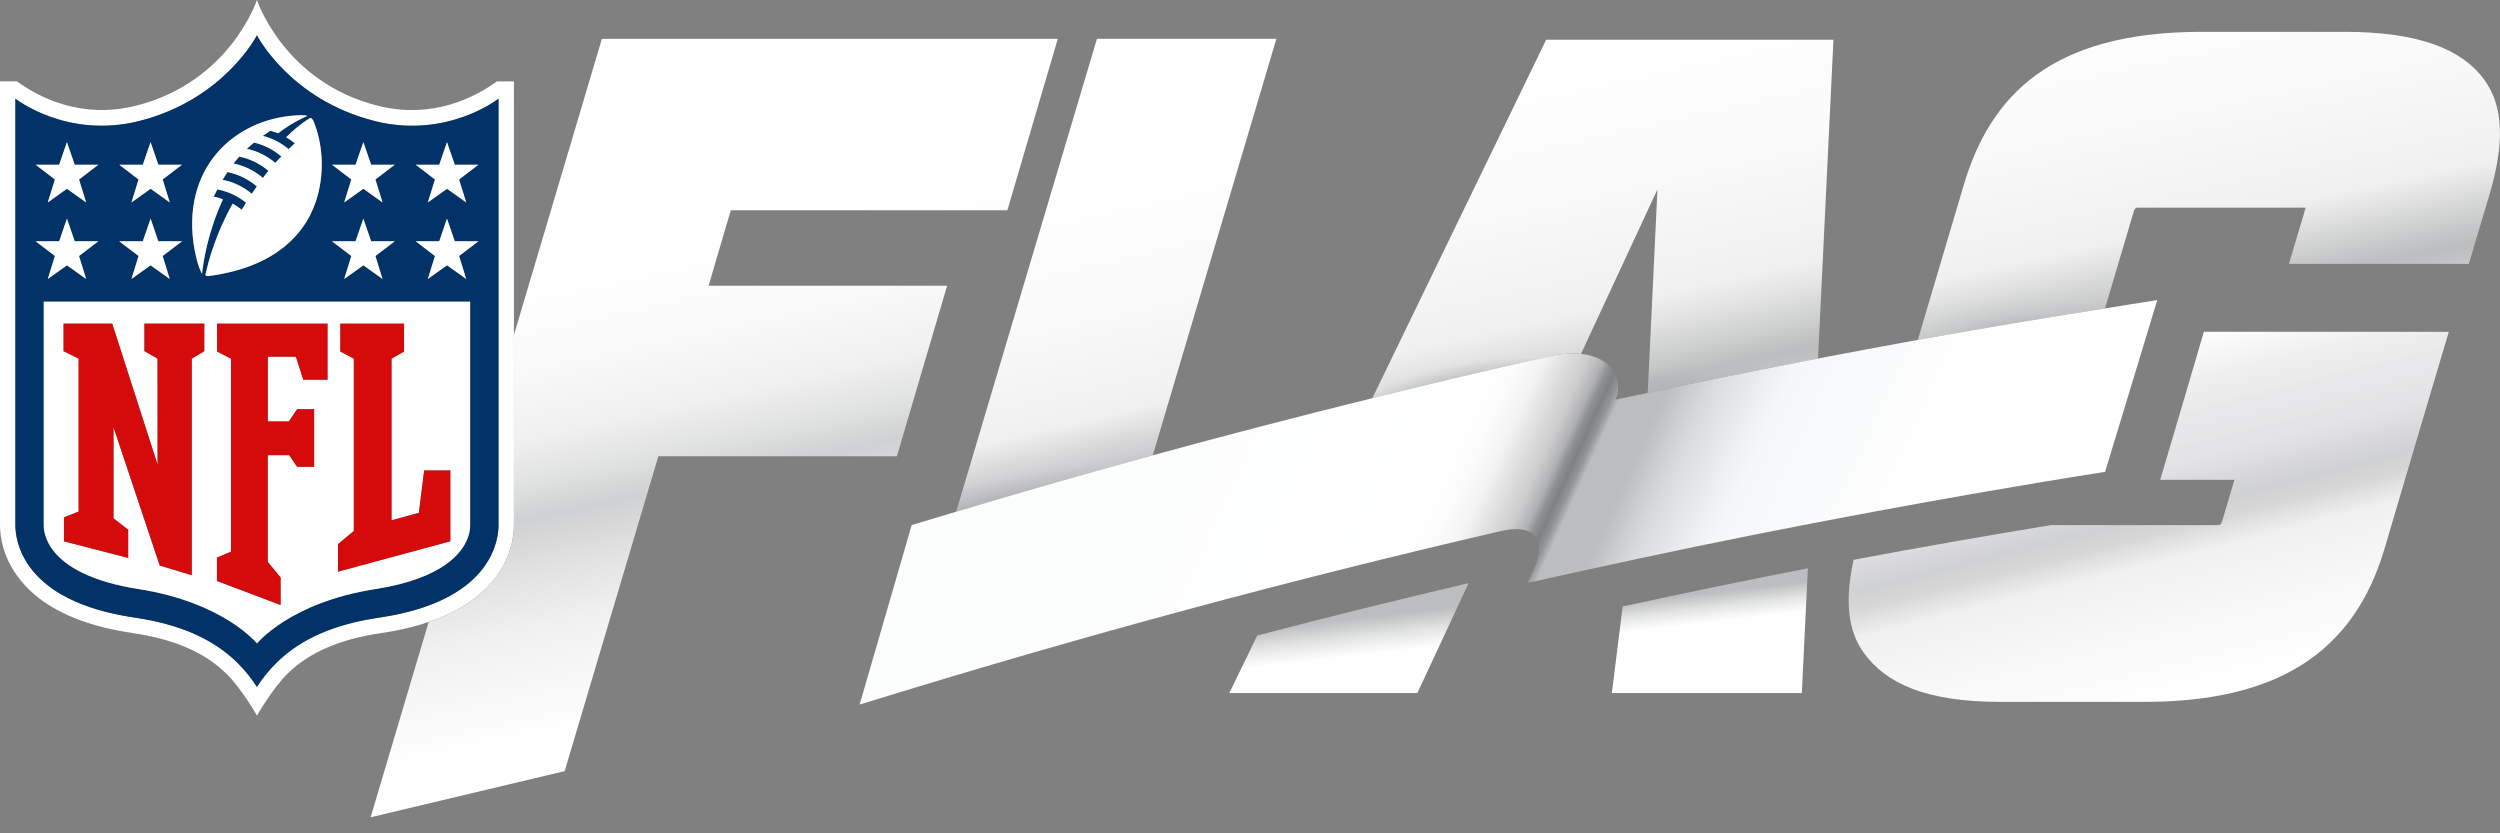
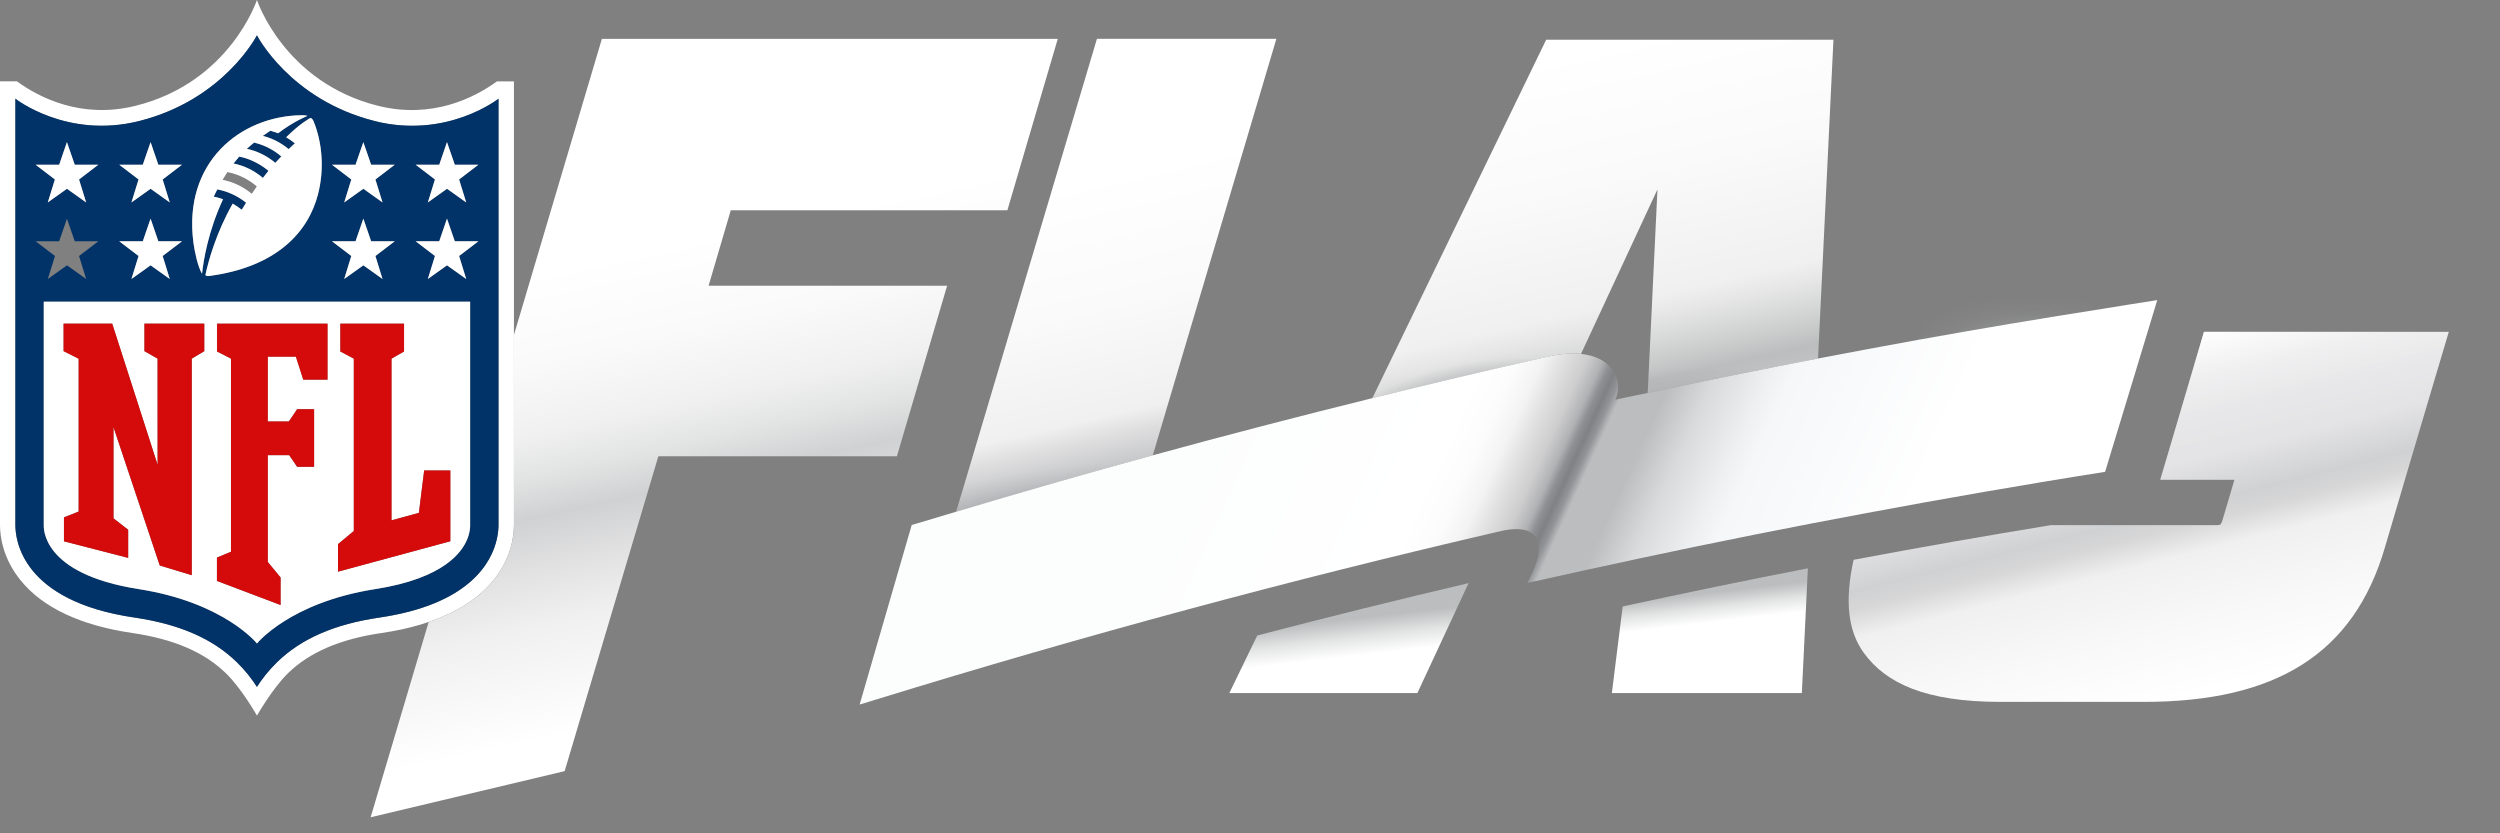
<svg xmlns="http://www.w3.org/2000/svg" fill="none" viewBox="0 0 129 43" height="43" width="129">
  <rect x="0" y="0" width="129" height="43" fill="#808080" stroke="none" />
  <g clip-path="url(#clip0_5585_5398)">
    <path fill="white" d="M25.64 4.201C24.499 5.029 22.317 6.159 19.511 5.461C14.652 4.246 13.258 0 13.258 0C13.258 0 11.868 4.246 7.002 5.458C4.194 6.159 2.015 5.027 0.874 4.198H0V27.088C0 27.669 0.139 28.807 1.066 29.948C2.209 31.357 4.152 32.27 6.833 32.664C8.97 32.977 10.55 33.659 11.662 34.744C12.481 35.541 13.258 36.925 13.258 36.925C13.258 36.925 14.066 35.513 14.854 34.744C15.967 33.656 17.549 32.977 19.683 32.664C20.422 32.557 21.102 32.408 21.729 32.219C21.862 32.18 21.99 32.135 22.12 32.09C23.572 31.599 24.69 30.884 25.454 29.948C26.381 28.807 26.519 27.666 26.519 27.088V4.201H25.642H25.64ZM25.723 27.088C25.723 27.689 25.52 29.858 22.406 31.132C21.646 31.442 20.716 31.701 19.573 31.867C17.266 32.205 15.543 32.958 14.302 34.163C13.855 34.597 13.519 35.04 13.258 35.443C13 35.037 12.662 34.597 12.215 34.163C10.977 32.955 9.253 32.205 6.947 31.867C1.105 31.011 0.797 27.838 0.794 27.088V5.094C0.794 5.094 3.453 7.191 7.197 6.244C11.562 5.139 13.258 1.826 13.258 1.826C13.258 1.826 14.954 5.139 19.32 6.244C23.064 7.193 25.723 5.094 25.723 5.094V27.091V27.088Z" />
    <path fill="#013369" d="M12.049 8.436C12.632 8.554 13.145 8.822 13.567 9.18C13.656 9.062 13.75 8.935 13.853 8.814C13.356 8.399 12.787 8.163 12.343 8.081C12.243 8.197 12.138 8.321 12.049 8.436Z" />
-     <path fill="#013369" d="M11.484 9.278C12.006 9.379 12.536 9.613 12.991 9.999C13.069 9.881 13.158 9.751 13.252 9.616C12.892 9.306 12.373 9.005 11.737 8.875C11.645 9.013 11.487 9.275 11.487 9.275L11.484 9.278Z" />
    <path fill="#013369" d="M12.74 7.678C13.268 7.791 13.764 8.031 14.208 8.4C14.308 8.287 14.411 8.18 14.519 8.067C14.217 7.814 13.773 7.512 13.115 7.352C13.001 7.447 12.868 7.554 12.74 7.676V7.678Z" />
    <path fill="#013369" d="M19.319 6.241C14.953 5.137 13.258 1.823 13.258 1.823C13.258 1.823 11.562 5.137 7.196 6.241C3.452 7.191 0.793 5.092 0.793 5.092V27.089C0.793 27.835 1.101 31.011 6.946 31.867C9.253 32.205 10.976 32.958 12.214 34.164C12.661 34.598 12.999 35.04 13.258 35.443C13.516 35.037 13.854 34.598 14.301 34.164C15.542 32.955 17.262 32.205 19.572 31.867C20.718 31.698 21.648 31.442 22.405 31.132C25.519 29.858 25.722 27.692 25.722 27.089V5.094C25.722 5.094 23.063 7.191 19.319 6.244V6.241ZM22.663 8.501L23.066 7.334L23.468 8.501H24.684L23.69 9.259L24.057 10.445L23.069 9.741L22.081 10.445L22.447 9.259L21.453 8.501H22.669H22.663ZM22.663 12.451L23.066 11.285L23.468 12.451H24.684L23.69 13.209L24.057 14.395L23.069 13.691L22.081 14.395L22.447 13.209L21.453 12.451H22.669H22.663ZM18.345 8.501L18.747 7.334L19.15 8.501H20.365L19.372 9.259L19.738 10.445L18.75 9.741L17.762 10.445L18.128 9.259L17.135 8.501H18.35H18.345ZM18.345 12.451L18.747 11.285L19.15 12.451H20.365L19.372 13.209L19.738 14.395L18.75 13.691L17.762 14.395L18.128 13.209L17.135 12.451H18.35H18.345ZM15.564 5.943C15.78 5.94 15.864 5.979 15.864 5.979C15.864 5.979 15.162 6.25 14.348 6.875C14.348 6.875 14.151 6.793 13.949 6.743C13.818 6.83 13.685 6.92 13.56 7.01C13.938 7.103 14.426 7.303 14.892 7.692C14.995 7.594 15.106 7.489 15.214 7.391C15.109 7.303 14.928 7.174 14.765 7.081C15.483 6.365 16 6.092 16 6.092C16.102 6.083 16.161 6.21 16.191 6.286C16.63 7.382 16.738 8.726 16.41 10.014C15.911 11.975 14.273 13.784 10.774 14.243C10.698 14.252 10.607 14.229 10.599 14.184C10.76 13.437 11.154 12.014 12.006 10.507C12.172 10.6 12.325 10.704 12.475 10.825C12.525 10.738 12.594 10.628 12.697 10.459C12.269 10.115 11.773 9.879 11.212 9.772C11.212 9.772 11.104 9.98 11.026 10.146C11.026 10.146 11.245 10.186 11.506 10.282C10.748 11.913 10.493 13.435 10.424 14.125C10.21 13.775 10.041 12.978 9.982 12.539C9.427 8.405 12.369 5.988 15.564 5.945V5.943ZM7.368 8.501L7.77 7.334L8.173 8.501H9.389L8.395 9.259L8.761 10.445L7.773 9.741L6.785 10.445L7.152 9.259L6.158 8.501H7.374H7.368ZM7.368 12.451L7.77 11.285L8.173 12.451H9.389L8.395 13.209L8.761 14.395L7.773 13.691L6.785 14.395L7.152 13.209L6.158 12.451H7.374H7.368ZM3.052 8.501L3.455 7.334L3.857 8.501H5.073L4.079 9.259L4.445 10.445L3.457 9.741L2.469 10.445L2.836 9.259L1.842 8.501H3.058H3.052ZM1.837 12.451H3.052L3.455 11.285L3.857 12.451H5.073L4.079 13.209L4.445 14.395L3.457 13.691L2.469 14.395L2.836 13.209L1.842 12.451H1.837ZM24.259 27.086C24.259 27.165 24.32 28.196 23.002 29.129C22.28 29.639 21.148 30.12 19.363 30.399C14.956 31.09 13.26 33.206 13.26 33.206C13.26 33.206 11.565 31.087 7.157 30.399C2.111 29.61 2.258 27.207 2.258 27.086V15.568H24.259V27.086Z" />
    <path fill="white" d="M2.258 15.565V27.083C2.258 27.204 2.108 29.607 7.157 30.396C11.564 31.087 13.26 33.203 13.26 33.203C13.26 33.203 14.956 31.084 19.363 30.396C21.148 30.117 22.28 29.636 23.002 29.126C24.32 28.193 24.259 27.162 24.259 27.083V15.565H2.258ZM10.54 18.12L9.894 18.506V29.681L8.242 29.179L5.855 22.039V26.745L6.613 27.334V28.785L3.299 27.931V26.694L4.057 26.392V18.506L3.28 18.117V16.697H5.789L8.131 23.981V18.503L7.451 18.117V16.697H10.54V18.117V18.12ZM16.901 19.591H15.65L15.27 18.405H13.818V21.746H14.906L15.333 21.112H16.208V24.088H15.333L14.92 23.488H13.815V28.996L14.476 29.799V31.219L11.192 29.977V28.771L11.917 28.469V18.506L11.195 18.137V16.7H16.896V19.591H16.901ZM17.44 29.497V28.077L18.256 27.398V18.506L17.559 18.137V16.7H20.845V18.137L20.199 18.506V26.849L21.611 26.463L21.884 24.276H23.235V27.928L17.44 29.497Z" />
    <path fill="#D50A0A" d="M7.453 18.12L8.13 18.506L8.133 23.986L5.79 16.7H3.281V18.12L4.058 18.512V26.398L3.301 26.697V27.934L6.615 28.788V27.337L5.857 26.748V22.042L8.244 29.179L9.895 29.681V18.506L10.542 18.12V16.7H7.453V18.12Z" />
    <path fill="#D50A0A" d="M11.201 18.137L11.92 18.506V28.469L11.195 28.771V29.977L14.479 31.219V29.799L13.818 28.996V23.485H14.923L15.334 24.088H16.208V21.113H15.334L14.906 21.747H13.818V18.405H15.267L15.647 19.591H16.902V16.7H11.201V18.137Z" />
    <path fill="#D50A0A" d="M21.888 24.277L21.616 26.463L20.203 26.849V18.506L20.85 18.137V16.7H17.561V18.137L18.257 18.506V27.399L17.441 28.078V29.498L23.239 27.928V24.277H21.888Z" />
-     <path fill="white" d="M3.856 12.451L3.453 11.281L3.054 12.451H1.838L2.832 13.209L2.465 14.395L3.453 13.69L4.444 14.395L4.078 13.209L5.071 12.451H3.856Z" />
    <path fill="white" d="M8.17 12.451L7.77 11.281L7.368 12.451H6.152L7.149 13.209L6.782 14.395L7.77 13.69L8.758 14.395L8.392 13.209L9.389 12.451H8.17Z" />
    <path fill="white" d="M3.453 7.334L3.054 8.5H1.838L2.832 9.261L2.465 10.445L3.453 9.74L4.444 10.445L4.078 9.261L5.071 8.5H3.856L3.453 7.334Z" />
    <path fill="white" d="M7.77 7.334L7.368 8.5H6.152L7.149 9.261L6.782 10.445L7.77 9.74L8.758 10.445L8.392 9.261L9.389 8.5H8.17L7.77 7.334Z" />
    <path fill="white" d="M23.064 11.281L22.665 12.451H21.449L22.443 13.209L22.076 14.395L23.064 13.69L24.055 14.395L23.689 13.209L24.683 12.451H23.467L23.064 11.281Z" />
    <path fill="white" d="M19.151 12.451L18.749 11.281L18.346 12.451H17.131L18.127 13.209L17.761 14.395L18.749 13.69L19.737 14.395L19.371 13.209L20.367 12.451H19.151Z" />
    <path fill="white" d="M22.076 10.445L23.064 9.74L24.055 10.445L23.689 9.261L24.683 8.5H23.467L23.064 7.334L22.665 8.5H21.449L22.443 9.261L22.076 10.445Z" />
    <path fill="white" d="M18.749 7.334L18.346 8.5H17.131L18.127 9.261L17.761 10.445L18.749 9.74L19.737 10.445L19.371 9.261L20.367 8.5H19.151L18.749 7.334Z" />
    <path fill="white" d="M16.001 6.095C16.001 6.095 15.485 6.368 14.766 7.084C14.927 7.177 15.11 7.306 15.216 7.394C15.107 7.492 14.996 7.597 14.894 7.695C14.425 7.304 13.939 7.106 13.561 7.013C13.686 6.923 13.819 6.833 13.95 6.746C14.152 6.799 14.35 6.878 14.35 6.878C15.163 6.253 15.865 5.982 15.865 5.982C15.865 5.982 15.784 5.943 15.565 5.945C12.371 5.988 9.429 8.402 9.984 12.539C10.042 12.978 10.211 13.776 10.425 14.125C10.497 13.438 10.75 11.913 11.508 10.282C11.244 10.186 11.027 10.146 11.027 10.146C11.105 9.983 11.213 9.772 11.213 9.772C11.774 9.879 12.268 10.116 12.698 10.459C12.595 10.628 12.526 10.738 12.476 10.825C12.326 10.704 12.174 10.603 12.007 10.507C11.155 12.015 10.761 13.438 10.6 14.184C10.608 14.229 10.703 14.255 10.775 14.243C14.275 13.784 15.912 11.975 16.412 10.014C16.739 8.729 16.631 7.382 16.192 6.286C16.162 6.21 16.101 6.081 16.001 6.089V6.095ZM12.992 10C12.537 9.617 12.007 9.38 11.485 9.279C11.485 9.279 11.646 9.014 11.735 8.879C12.373 9.005 12.89 9.307 13.251 9.62C13.159 9.755 13.07 9.884 12.99 10.003L12.992 10ZM13.567 9.18C13.145 8.822 12.632 8.555 12.049 8.436C12.138 8.321 12.243 8.197 12.343 8.081C12.787 8.16 13.356 8.4 13.853 8.814C13.75 8.938 13.656 9.062 13.567 9.18ZM14.205 8.402C13.761 8.033 13.267 7.794 12.737 7.681C12.865 7.56 12.995 7.453 13.112 7.357C13.772 7.518 14.214 7.816 14.516 8.073C14.408 8.185 14.302 8.295 14.205 8.405V8.402Z" />
    <path fill="url(#paint0_linear_5585_5398)" d="M48.872 14.744H36.563L37.709 10.848H51.981L54.581 2.006H31.057L26.519 17.283V27.088C26.519 27.666 26.38 28.807 25.453 29.948C24.692 30.886 23.571 31.599 22.12 32.089L19.125 42.171L29.136 39.79L33.971 23.544H46.28L48.872 14.741V14.744Z" />
    <path fill="url(#paint1_linear_5585_5398)" d="M83.172 35.763H92.975L93.286 29.325C90.102 29.942 86.916 30.604 83.73 31.292L83.172 35.761V35.763Z" />
    <path fill="url(#paint2_linear_5585_5398)" d="M63.434 35.761H73.137L75.779 30.089C72.143 30.943 68.51 31.841 64.874 32.791L63.434 35.761Z" />
    <path fill="url(#paint3_linear_5585_5398)" d="M96.187 33.707C97.316 35.251 99.348 36.217 103.225 36.217H110.622C117.38 36.217 121.446 33.783 123.061 28.249L124.091 24.758L126.356 17.125H113.728L111.466 24.758H115.296L114.674 26.86C114.605 27.088 114.541 27.096 114.399 27.096H105.834C102.44 27.652 99.043 28.246 95.646 28.886C95.179 31.005 95.349 32.563 96.187 33.709V33.707Z" />
-     <path fill="url(#paint4_linear_5585_5398)" d="M128.193 4.116C127.058 2.564 124.859 1.643 120.993 1.643H113.597C105.828 1.643 102.689 4.948 101.324 9.566L98.959 17.54C102.181 16.959 105.401 16.421 108.618 15.917L110.094 10.938C110.158 10.715 110.238 10.715 110.324 10.715H118.973L118.11 13.617H127.393L128.429 10.138L128.437 10.11C129.259 7.376 129.178 5.472 128.19 4.119L128.193 4.116Z" />
    <path fill="url(#paint5_linear_5585_5398)" d="M81.579 18.264L85.525 9.772L85.023 20.276C87.951 19.653 90.882 19.064 93.81 18.501L94.606 2.049H79.783L70.812 20.549C73.832 19.802 76.855 19.087 79.877 18.405C80.543 18.247 81.107 18.216 81.581 18.264H81.579Z" />
    <path fill="url(#paint6_linear_5585_5398)" d="M65.862 2.001H56.603L49.34 26.404C52.72 25.395 56.101 24.423 59.484 23.494L65.862 2.001Z" />
    <path fill="url(#paint7_radial_5585_5398)" d="M49.34 26.398L59.437 23.654L61.041 18.247L51.832 18.021L49.34 26.398Z" />
    <path fill="url(#paint8_radial_5585_5398)" d="M84.996 20.858L85.351 13.406L94.141 11.65L93.783 19.007L84.996 20.858Z" />
    <path fill="url(#paint9_radial_5585_5398)" d="M70.812 20.544L73.449 15.105L83.466 14.198L81.071 19.352L70.812 20.544Z" />
    <path fill="url(#paint10_linear_5585_5398)" d="M111.463 24.758L113.725 17.125H126.356L124.091 24.758H111.463Z" />
    <path fill="url(#paint11_radial_5585_5398)" d="M98.789 18.118L100.502 12.347L110.099 10.935L108.575 16.066L98.789 18.118Z" />
    <path fill="url(#paint12_linear_5585_5398)" d="M108.617 15.916C105.401 16.421 102.181 16.959 98.959 17.539C97.244 17.849 95.526 18.171 93.808 18.5C90.879 19.064 87.951 19.653 85.02 20.275C84.463 20.394 83.905 20.503 83.347 20.625C83.597 20.106 83.538 19.469 83.13 18.982C82.822 18.613 82.309 18.337 81.579 18.261C81.104 18.213 80.541 18.244 79.875 18.402C76.852 19.083 73.833 19.799 70.81 20.546C67.033 21.478 63.258 22.459 59.484 23.493C56.1 24.42 52.717 25.392 49.339 26.404C48.573 26.632 47.81 26.857 47.044 27.091C46.148 30.176 45.254 33.264 44.357 36.355C44.652 36.265 44.946 36.178 45.24 36.085C55.92 32.794 66.622 29.906 77.324 27.432C79.1 26.976 80.002 27.711 78.973 29.756C78.92 29.861 78.865 29.968 78.803 30.081C78.948 30.047 79.089 30.018 79.234 29.988C80.832 29.624 82.428 29.283 84.027 28.939C84.202 28.903 84.377 28.863 84.551 28.824C88.479 27.984 92.403 27.201 96.328 26.471C98.351 26.094 100.374 25.727 102.398 25.378C104.474 25.023 106.547 24.671 108.623 24.347C109.278 22.191 109.93 20.041 110.585 17.889C110.724 17.43 110.968 16.627 111.315 15.485C110.419 15.621 109.519 15.773 108.623 15.914L108.617 15.916Z" />
  </g>
  <defs>
    <linearGradient gradientUnits="userSpaceOnUse" y2="42.934" x2="41.48" y1="9.512" x1="34.19" id="paint0_linear_5585_5398">
      <stop stop-color="white" offset="0.09" />
      <stop stop-color="#FAFAFA" offset="0.22" />
      <stop stop-color="#F0F0F0" offset="0.33" />
      <stop stop-color="#E2E3E3" offset="0.39" />
      <stop stop-color="#D0D1D2" offset="0.45" />
      <stop stop-color="#E2E2E3" offset="0.53" />
      <stop stop-color="#F0F0F0" offset="0.61" />
      <stop stop-color="white" offset="0.78" />
    </linearGradient>
    <linearGradient gradientUnits="userSpaceOnUse" y2="41.831" x2="89.38" y1="16.274" x1="86.369" id="paint1_linear_5585_5398">
      <stop stop-color="#BBBDBE" offset="0.56" />
      <stop stop-color="#E2E3E3" offset="0.59" />
      <stop stop-color="white" offset="0.62" />
    </linearGradient>
    <linearGradient gradientUnits="userSpaceOnUse" y2="46.094" x2="71.198" y1="13.916" x1="67.469" id="paint2_linear_5585_5398">
      <stop stop-color="#BBBDBE" offset="0.56" />
      <stop stop-color="#E2E3E3" offset="0.59" />
      <stop stop-color="white" offset="0.62" />
    </linearGradient>
    <linearGradient gradientUnits="userSpaceOnUse" y2="45.734" x2="116.479" y1="-0.099" x1="104.824" id="paint3_linear_5585_5398">
      <stop stop-color="#F0F0F0" />
      <stop stop-color="#E9E9EA" offset="0.36" />
      <stop stop-color="#E4E4E6" offset="0.53" />
      <stop stop-color="#D0D1D2" offset="0.58" />
      <stop stop-color="#D7D7D8" offset="0.6" />
      <stop stop-color="#F0F0F0" offset="0.63" />
      <stop stop-color="#F8F8F8" offset="0.7" />
      <stop stop-color="white" offset="0.78" />
    </linearGradient>
    <linearGradient gradientUnits="userSpaceOnUse" y2="30.031" x2="118.015" y1="-5.097" x1="110.413" id="paint4_linear_5585_5398">
      <stop stop-color="white" offset="0.14" />
      <stop stop-color="#F8F8F8" offset="0.33" />
      <stop stop-color="#F0F0F0" offset="0.47" />
      <stop stop-color="#BBBDBE" offset="0.58" />
      <stop stop-color="#C2C3C4" offset="0.6" />
      <stop stop-color="#D5D6D7" offset="0.62" />
      <stop stop-color="#F0F0F0" offset="0.64" />
      <stop stop-color="#F8F8F8" offset="0.7" />
      <stop stop-color="white" offset="0.78" />
    </linearGradient>
    <linearGradient gradientUnits="userSpaceOnUse" y2="37.6" x2="88.655" y1="2.688" x1="80.837" id="paint5_linear_5585_5398">
      <stop stop-color="white" />
      <stop stop-color="#FAFAFA" offset="0.19" />
      <stop stop-color="#F0F0F0" offset="0.37" />
      <stop stop-color="#E6E6E6" offset="0.4" />
      <stop stop-color="#CBCDCD" offset="0.46" />
      <stop stop-color="#BBBDBE" offset="0.49" />
      <stop stop-color="#C2C3C4" offset="0.52" />
      <stop stop-color="#D5D6D7" offset="0.56" />
      <stop stop-color="#F0F0F0" offset="0.59" />
      <stop stop-color="white" offset="0.88" />
    </linearGradient>
    <linearGradient gradientUnits="userSpaceOnUse" y2="42.954" x2="64.302" y1="9.104" x1="56.453" id="paint6_linear_5585_5398">
      <stop stop-color="white" />
      <stop stop-color="#FAFAFA" offset="0.19" />
      <stop stop-color="#F0F0F0" offset="0.35" />
      <stop stop-color="#DFDFE0" offset="0.38" />
      <stop stop-color="#A5A7AA" offset="0.49" />
      <stop stop-color="#ACADB0" offset="0.52" />
      <stop stop-color="#BFC0C2" offset="0.56" />
      <stop stop-color="#DFDFE0" offset="0.6" />
      <stop stop-color="#F0F0F0" offset="0.62" />
      <stop stop-color="white" offset="1" />
    </linearGradient>
    <radialGradient gradientTransform="translate(54.394 29.221) rotate(-98.345) scale(9.388 26.558)" gradientUnits="userSpaceOnUse" r="1" cy="0" cx="0" id="paint7_radial_5585_5398">
      <stop stop-color="#A5A7AA" offset="0.31" />
      <stop stop-opacity="0.922" stop-color="#A5A7AA" offset="0.34" />
      <stop stop-opacity="0.74" stop-color="#A5A7AA" offset="0.38" />
      <stop stop-opacity="0.462" stop-color="#A5A7AA" offset="0.42" />
      <stop stop-opacity="0.194" stop-color="#A5A7AA" offset="0.47" />
      <stop stop-opacity="0.017" stop-color="#A5A7AA" offset="0.53" />
      <stop stop-opacity="0" stop-color="#A5A7AA" offset="0.54" />
    </radialGradient>
    <radialGradient gradientTransform="translate(88.928 26.278) rotate(-89.399) scale(12.014 23.196)" gradientUnits="userSpaceOnUse" r="1" cy="0" cx="0" id="paint8_radial_5585_5398">
      <stop stop-color="#A5A7AA" offset="0.45" />
      <stop stop-opacity="0.922" stop-color="#A5A7AA" offset="0.47" />
      <stop stop-opacity="0.74" stop-color="#A5A7AA" offset="0.5" />
      <stop stop-opacity="0.462" stop-color="#A5A7AA" offset="0.53" />
      <stop stop-opacity="0.194" stop-color="#A5A7AA" offset="0.57" />
      <stop stop-opacity="0.017" stop-color="#A5A7AA" offset="0.61" />
      <stop stop-opacity="0" stop-color="#A5A7AA" offset="0.62" />
    </radialGradient>
    <radialGradient gradientTransform="translate(77.235 25.24) rotate(-97.882) scale(10.608 17.565)" gradientUnits="userSpaceOnUse" r="1" cy="0" cx="0" id="paint9_radial_5585_5398">
      <stop stop-color="#A5A7AA" offset="0.48" />
      <stop stop-opacity="0.922" stop-color="#A5A7AA" offset="0.5" />
      <stop stop-opacity="0.74" stop-color="#A5A7AA" offset="0.53" />
      <stop stop-opacity="0.462" stop-color="#A5A7AA" offset="0.56" />
      <stop stop-opacity="0.194" stop-color="#A5A7AA" offset="0.6" />
      <stop stop-opacity="0.017" stop-color="#A5A7AA" offset="0.63" />
      <stop stop-opacity="0" stop-color="#A5A7AA" offset="0.65" />
    </radialGradient>
    <linearGradient gradientUnits="userSpaceOnUse" y2="23.542" x2="119.566" y1="13.623" x1="117.255" id="paint10_linear_5585_5398">
      <stop stop-color="white" offset="0.25" />
      <stop stop-opacity="0.397" stop-color="white" offset="0.46" />
      <stop stop-opacity="0.084" stop-color="white" offset="0.67" />
      <stop stop-opacity="0.01" stop-color="white" offset="0.81" />
      <stop stop-opacity="0" stop-color="white" offset="0.88" />
    </linearGradient>
    <radialGradient gradientTransform="translate(104.629 18.211) rotate(-91.566) scale(6.427 14.941)" gradientUnits="userSpaceOnUse" r="1" cy="0" cx="0" id="paint11_radial_5585_5398">
      <stop stop-color="#A5A7AA" offset="0.05" />
      <stop stop-opacity="0.578" stop-color="#A5A7AA" offset="0.15" />
      <stop stop-opacity="0.122" stop-color="#A5A7AA" offset="0.32" />
      <stop stop-opacity="0.01" stop-color="#A5A7AA" offset="0.45" />
      <stop stop-opacity="0" stop-color="#A5A7AA" offset="0.52" />
    </radialGradient>
    <linearGradient gradientUnits="userSpaceOnUse" y2="35.662" x2="99.609" y1="18.999" x1="63.128" id="paint12_linear_5585_5398">
      <stop stop-color="#FCFDFD" />
      <stop stop-color="white" offset="0.3" />
      <stop stop-color="#FCFCFC" offset="0.34" />
      <stop stop-color="#F3F3F3" offset="0.37" />
      <stop stop-color="#E3E3E4" offset="0.39" />
      <stop stop-color="#CECECF" offset="0.42" />
      <stop stop-color="#B1B2B4" offset="0.44" />
      <stop stop-color="#8F9093" offset="0.45" />
      <stop stop-color="#808184" offset="0.46" />
      <stop stop-color="#939497" offset="0.47" />
      <stop stop-color="#BBBDBE" offset="0.48" />
      <stop stop-color="#BBBDBE" offset="0.52" />
      <stop stop-color="#BBBDBE" offset="0.53" />
      <stop stop-color="#D8DADB" offset="0.58" />
      <stop stop-color="#EDEFF1" offset="0.64" />
      <stop stop-color="#F5F7F9" offset="0.67" />
      <stop stop-color="white" offset="0.88" />
    </linearGradient>
    <clipPath id="clip0_5585_5398">
      <rect fill="white" height="42.174" width="129" />
    </clipPath>
  </defs>
</svg>